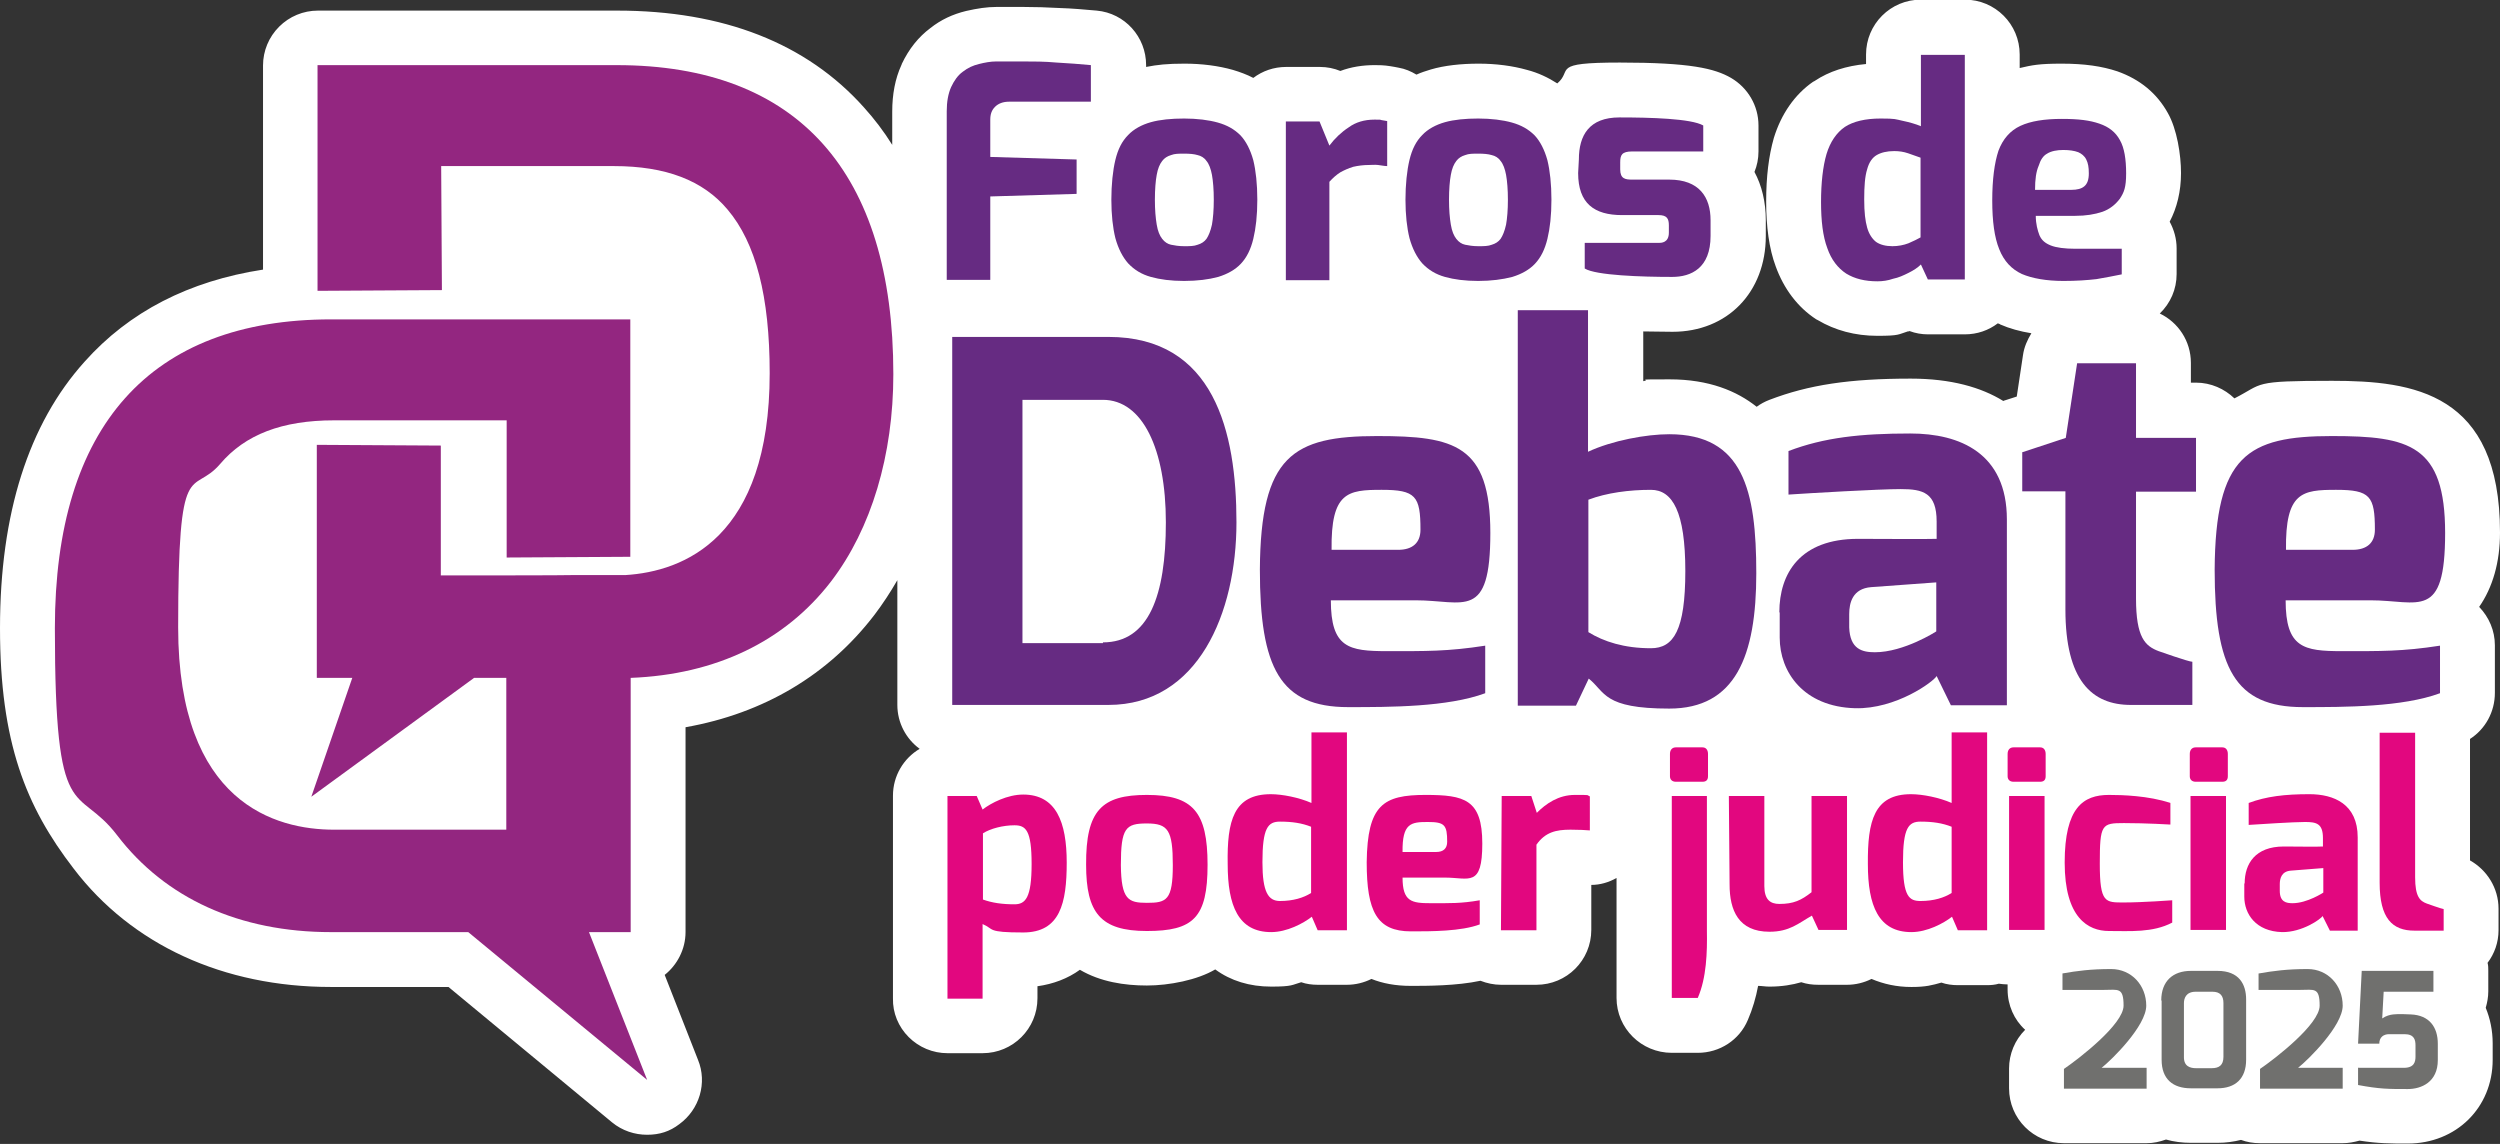
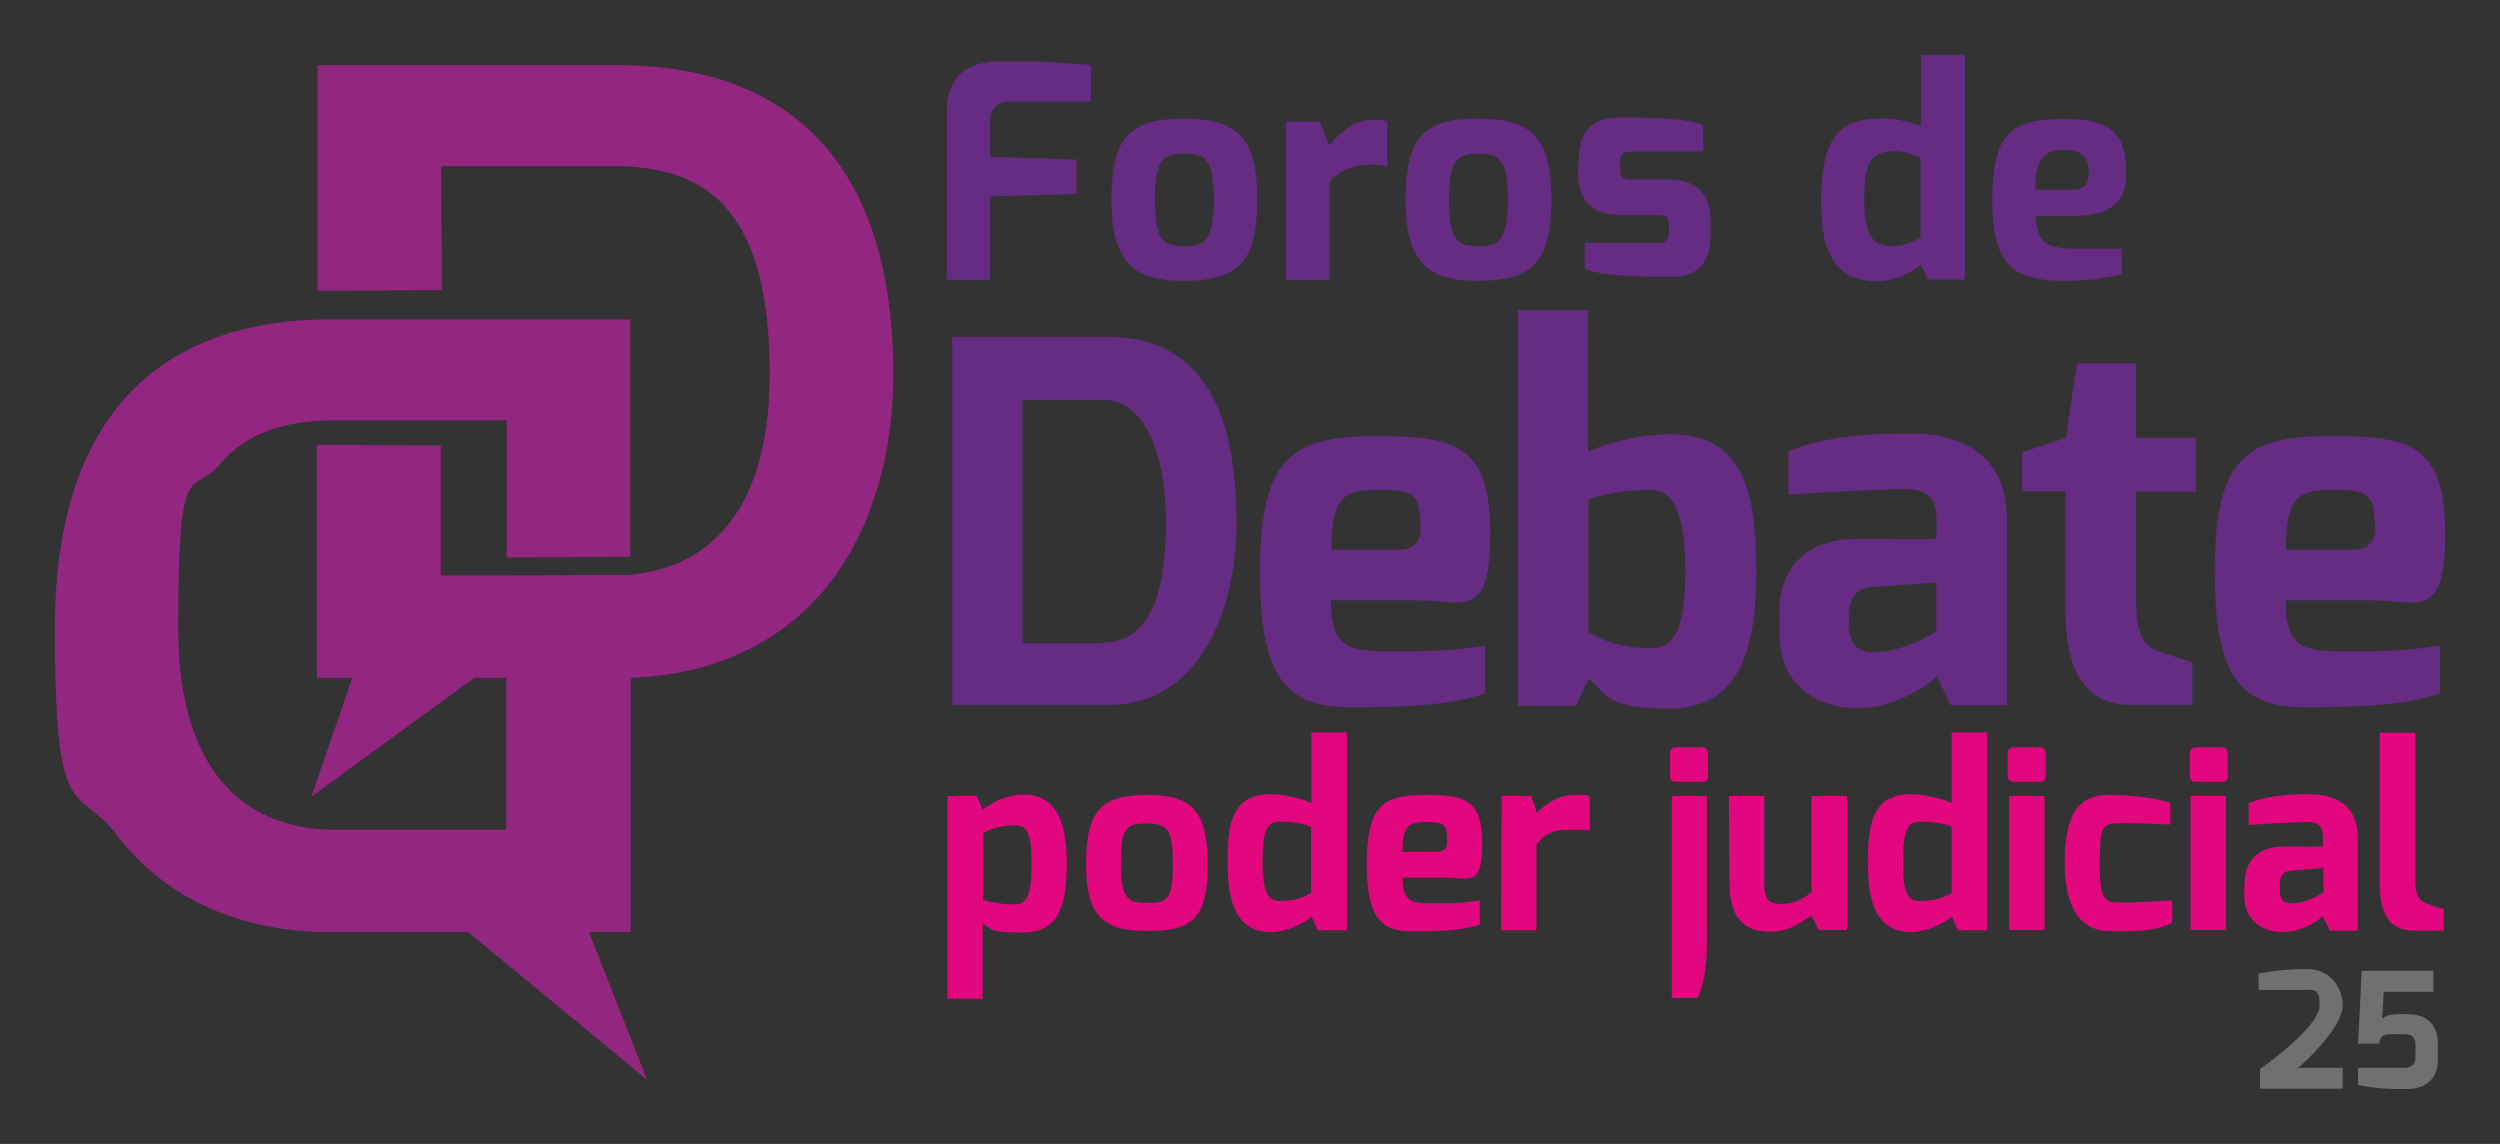
<svg xmlns="http://www.w3.org/2000/svg" id="Capa_1" version="1.1" viewBox="0 0 683.4 312.7">
  <rect x="0" y="0" width="683.4" height="312.7" fill="#333333" stroke="none" />
  <defs>
    <style>
      .st0 {
        fill: #e2077f;
      }

      .st1 {
        fill: #70706e;
      }

      .st2 {
        fill: #932680;
      }

      .st3 {
        fill: #662b82;
      }

      .st4 {
        fill: #fff;
      }
    </style>
  </defs>
-   <path class="st4" d="M675.2,235.3v-33.3c4.2-2.7,6.8-7.4,6.8-12.6v-13c0-4-1.6-7.7-4.3-10.5,3.7-5.3,5.7-12.2,5.7-20.3,0-38.3-23.7-41.5-45.9-41.5s-18.6.7-26.7,4.8c-2.7-2.6-6.4-4.3-10.5-4.3h-1.4v-5.4c0-6-3.5-11.1-8.5-13.5,2.9-2.8,4.6-6.6,4.6-10.8v-7c0-2.6-.7-5.1-1.9-7.3,2-3.8,3.1-8.3,3.1-13.3s-1.1-12-3.6-16.4c-3-5.4-7.6-9.2-13.8-11.4-4.2-1.4-9-2.1-15.2-2.1s-8.1.4-11.5,1.2v-3.7c0-8.3-6.7-15-15-15h-12c-8.3,0-15,6.7-15,15v2.6c-5.4.5-10.1,2-14,4.6-.1,0-.2.2-.4.2-5.1,3.5-8.8,8.9-10.8,15.4h0c-1.4,4.9-2.1,10.6-2.1,17.4s.8,12.9,2.6,17.7c2.2,6.1,6,11.2,11.1,14.5.1,0,.3.2.4.2,4.7,2.8,10.2,4.3,16.3,4.3s5.7-.4,8.3-1.2c.2,0,.3,0,.5-.1,1.6.6,3.3.9,5,.9h10.1c3.4,0,6.5-1.1,9-3,0,0,.2,0,.3.1.1,0,.3.1.4.2,2.5,1.1,5.4,1.9,8.5,2.4-1.1,1.8-2,3.8-2.3,6l-1.7,11.3-3.1,1c-.2,0-.4.2-.6.2-6-3.7-14.2-6.1-25.3-6.1-16.7,0-27.9,1.7-38.6,5.8-1.3.5-2.4,1.1-3.5,1.9-5.4-4.3-13-7.5-23.8-7.5s-4.6.1-7.2.5v-13.6c2.4,0,5.1.1,8,.1,15,0,25.5-10.8,25.5-26.2v-4.3c0-5-1.1-9.5-3.1-13.2.7-1.7,1.1-3.6,1.1-5.6v-7.1c0-5.4-2.9-10.3-7.5-13-4.5-2.6-11.2-4.2-30.4-4.2s-12.7,2-17.1,5.7c-2.5-1.6-5.2-2.9-8.3-3.7-3.9-1.1-8.4-1.7-13.2-1.7s-9.4.5-13.1,1.6c-1.3.4-2.6.8-3.9,1.4-1.5-.9-3.1-1.6-4.9-1.9-.6-.1-1.4-.3-2.2-.4-1.8-.3-3.3-.3-4.3-.3-3.3,0-6.5.5-9.4,1.6-1.7-.7-3.6-1.1-5.6-1.1h-9.2c-3.4,0-6.5,1.1-9,3-1.7-.9-3.6-1.6-5.6-2.2-3.9-1.1-8.4-1.7-13.2-1.7s-7.4.3-10.5.9v-.5c0-7.7-5.8-14.2-13.5-14.9-3.3-.3-6.8-.6-10-.7-3.6-.2-6.9-.3-10.1-.3h-7.3c-2.6,0-5.2.4-8.3,1.1-3.7.9-6.9,2.4-9.8,4.7-3.2,2.4-5.8,5.6-7.8,9.8,0,0,0,.2-.1.3-1.7,3.7-2.5,8-2.5,12.7v9.1c-2.3-3.7-4.9-7.1-7.7-10.2-15.7-17.6-38.5-26.5-67.5-26.5h-81.8c-4,0-7.8,1.6-10.6,4.4-2.8,2.8-4.4,6.6-4.4,10.6v55.8c-20.2,3.1-36.6,11.5-48.8,25.2C7.8,115.9,0,140.4,0,171.7s7.1,48.8,20.1,65.7c15.9,20.9,41,32.4,70.4,32.4h32.1l44.7,37c2.8,2.3,6.2,3.4,9.6,3.4s6.2-.9,8.8-2.9c5.5-4,7.7-11.3,5.1-17.6l-9.1-23.2c3.4-2.7,5.7-7,5.7-11.7v-56c21.4-3.8,39.1-14.3,51.7-30.8,2.2-2.9,4.3-6.1,6.2-9.4v34.1c0,4.9,2.4,9.3,6.1,12-4.4,2.6-7.3,7.4-7.3,12.8v55.4c-.1,4,1.5,7.8,4.3,10.6,2.8,2.8,6.6,4.4,10.6,4.4h9.6c8.3,0,15-6.7,15-15v-3.3c4.3-.6,8.3-2.1,11.6-4.5,5.6,3.3,12.2,4.3,18.3,4.3s13.8-1.5,18.7-4.4c4.2,3.1,9.4,4.7,15.3,4.7s5.7-.5,8.2-1.2c1.4.5,3,.7,4.5.7h8c2.4,0,4.7-.6,6.7-1.6,3,1.2,6.5,1.9,10.8,1.9s12.5,0,19-1.4c1.8.7,3.7,1.1,5.6,1.1h9.7c8.3,0,15-6.7,15-15v-12.3c2.4,0,4.8-.7,6.9-1.9v32.8c0,8.3,6.8,15,15.1,15h7.1c6,0,11.4-3.5,13.7-9,1.3-3,2.2-6.1,2.8-9.3,1,0,2,.2,3.1.2,3.4,0,6.3-.5,8.7-1.2,1.5.5,3,.7,4.7.7h7.8c2.4,0,4.7-.6,6.7-1.6,3.3,1.4,6.9,2.2,10.9,2.2s5.7-.5,8.2-1.2c1.4.5,3,.7,4.5.7h8c1.1,0,2.2-.1,3.2-.4.8.1,1.5.2,2.4.2v1.4c0,4.3,1.8,8.3,4.8,11-2.8,2.8-4.4,6.6-4.4,10.6v5.4c0,8.3,6.7,15,15,15h22.6c1.9,0,3.6-.4,5.3-1,2.1.6,4.4.9,6.8.9h7.3c2.3,0,4.4-.3,6.4-.8,1.6.6,3.3.9,5.2.9h22.6c1.6,0,3.1-.3,4.6-.7,5.2.8,8.4.8,13.2.8,13.2,0,23.2-9.8,23.2-22.9v-4.5c0-3.5-.7-6.8-1.9-9.7.4-1.4.7-2.9.7-4.5v-5.7c0-.7,0-1.4-.2-2.1,1.9-2.5,3-5.6,3-8.9v-5.9c0-5.7-3.2-10.6-7.8-13.2Z" />
  <g>
    <path class="st2" d="M168.6,17.8h-81.8v61.7c0,0,34-.2,34-.2l-.2-33.9h47.2c14.2,0,24.4,3.9,31.1,11.9,7.7,9.1,11.5,23.7,11.5,44.7,0,45.1-23.5,54.2-39.4,55.2h-14.1c0,.1-36.4.1-36.4.1v-29.3c0,0,0-6.2,0-6.2l-33.9-.2v63.7h9.7l-11.2,32.5,44.5-32.5h8.8v41.5h-47.1c-15.9,0-42.6-7.2-42.6-55.3s3.7-35.6,11.5-44.7c6.8-8,16.9-11.9,31.1-11.9h47.2v37.5c-.1,0,33.8-.2,33.8-.2v-64.9h-81.8c-49.4,0-75.5,29.2-75.5,84.4s6,42.2,17,56.6c13.2,17.3,33.5,26.5,58.5,26.5h37.5l48.9,40.4-15.9-40.4h11.4v-69.5c23.3-.9,42.2-10,54.8-26.4,11-14.4,17-34.5,17-56.6,0-55.3-26.2-84.5-75.6-84.5Z" />
    <g>
      <path class="st3" d="M258.8,76.4V30.4c0-2.6.4-4.8,1.2-6.6.8-1.7,1.8-3.2,3.2-4.2,1.4-1.1,2.8-1.7,4.4-2.1s3.2-.7,4.7-.7h7.3c2.9,0,5.9,0,9.2.3,3.3.2,6.4.4,9.4.7v10h-22.4c-1.6,0-2.9.5-3.8,1.4s-1.3,2-1.3,3.5v10.2l23.6.7v9.4l-23.6.7v22.8h-11.9Z" />
      <path class="st3" d="M323.7,76.8c-3.6,0-6.6-.4-9.1-1.1s-4.5-1.9-6.2-3.7c-1.5-1.7-2.7-4-3.5-6.9-.7-2.8-1.1-6.4-1.1-10.5s.4-8,1.1-10.9c.7-2.9,1.8-5.1,3.5-6.8,1.5-1.6,3.7-2.8,6.2-3.5s5.6-1,9.1-1,6.7.4,9.2,1.1,4.5,1.8,6.2,3.5c1.5,1.6,2.7,3.9,3.5,6.8.7,2.9,1.1,6.5,1.1,10.8s-.4,7.8-1.1,10.7-1.8,5.1-3.4,6.8c-1.5,1.6-3.6,2.8-6.2,3.6-2.6.7-5.7,1.1-9.3,1.1ZM323.7,67.3c1.5,0,2.7,0,3.7-.4,1-.3,1.8-.8,2.4-1.6.6-.9,1.1-2.1,1.5-3.9.3-1.7.5-4,.5-6.8s-.2-5.1-.5-6.8c-.3-1.6-.8-3-1.5-3.8-.6-.9-1.5-1.4-2.4-1.6-1-.3-2.2-.4-3.7-.4s-2.6,0-3.6.4c-1,.3-1.8.8-2.4,1.6-.7.9-1.2,2.1-1.5,3.8-.3,1.6-.5,4-.5,6.8s.2,5,.5,6.8.8,3,1.5,3.9,1.5,1.4,2.4,1.6c1,.2,2.1.4,3.6.4Z" />
      <path class="st3" d="M351.5,76.4v-43.2h9.2l2.7,6.6c1.5-2,3.3-3.7,5.3-5,1.9-1.4,4.3-2.1,7-2.1s1.2,0,1.8.1c.6.1,1.2.2,1.7.3v12.3c-.8,0-1.6-.2-2.5-.3s-1.7,0-2.5,0c-1.5,0-3,.2-4.3.5-1.3.4-2.4.9-3.5,1.5-1.1.7-2,1.5-3,2.6v26.9h-11.9Z" />
      <path class="st3" d="M404.1,76.8c-3.6,0-6.6-.4-9.1-1.1s-4.5-1.9-6.2-3.7c-1.5-1.7-2.7-4-3.5-6.9-.7-2.8-1.1-6.4-1.1-10.5s.4-8,1.1-10.9c.7-2.9,1.8-5.1,3.5-6.8,1.5-1.6,3.7-2.8,6.2-3.5s5.6-1,9.1-1,6.7.4,9.2,1.1,4.5,1.8,6.2,3.5c1.5,1.6,2.7,3.9,3.5,6.8.7,2.9,1.1,6.5,1.1,10.8s-.4,7.8-1.1,10.7-1.8,5.1-3.4,6.8c-1.5,1.6-3.6,2.8-6.2,3.6-2.7.7-5.8,1.1-9.3,1.1ZM404.1,67.3c1.5,0,2.7,0,3.7-.4,1-.3,1.8-.8,2.4-1.6.6-.9,1.1-2.1,1.5-3.9.3-1.7.5-4,.5-6.8s-.2-5.1-.5-6.8c-.3-1.6-.8-3-1.5-3.8-.6-.9-1.5-1.4-2.4-1.6-1-.3-2.2-.4-3.7-.4s-2.6,0-3.6.4c-1,.3-1.8.8-2.4,1.6-.7.9-1.2,2.1-1.5,3.8-.3,1.6-.5,4-.5,6.8s.2,5,.5,6.8.8,3,1.5,3.9,1.5,1.4,2.4,1.6c1,.2,2.1.4,3.6.4Z" />
      <path class="st3" d="M513.2,76.9c-3.4,0-6.2-.7-8.5-2.1-2.3-1.5-4.1-3.8-5.2-7-1.2-3.2-1.7-7.4-1.7-12.6s.5-9.7,1.5-13.1c1-3.3,2.7-5.8,5-7.4,2.3-1.5,5.6-2.3,9.8-2.3s4,.2,5.9.6c1.9.4,3.7.9,5.1,1.5V15h12v61.4h-10.1l-1.9-4.1c-.9.9-2,1.6-3.4,2.3-1.4.7-2.7,1.3-4.2,1.6-1.4.5-2.9.7-4.3.7ZM517.3,67.3c1.6,0,3.1-.3,4.4-.8,1.4-.6,2.4-1.1,3.3-1.6v-21.8c-1.1-.4-2.2-.8-3.4-1.2s-2.4-.6-3.8-.6c-2,0-3.6.4-4.8,1.1-1.2.7-2.1,2-2.6,3.9-.6,1.9-.8,4.6-.8,8.2s.3,5.9.8,7.7,1.4,3.1,2.4,3.9c1.1.8,2.7,1.2,4.5,1.2Z" />
      <path class="st3" d="M564.1,76.8c-4.7,0-8.6-.7-11.4-1.9-2.8-1.3-4.9-3.5-6.2-6.8-1.3-3.2-1.9-7.6-1.9-13.3s.6-10.3,1.7-13.6c1.2-3.2,3.2-5.5,6-6.8s6.6-1.9,11.3-1.9,7.7.4,10.3,1.3,4.4,2.3,5.6,4.5c1.2,2.1,1.7,5.2,1.7,9.1s-.6,5.2-1.7,6.9c-1.2,1.6-2.8,2.9-4.8,3.6-2.1.7-4.5,1.1-7.4,1.1h-10.8c0,2.2.5,4,1,5.3.6,1.4,1.6,2.2,3.1,2.8s3.8.9,6.7.9h12.7v7c-2.1.4-4.4.9-6.9,1.3-2.6.3-5.5.5-9,.5ZM556.3,51.9h9.9c1.6,0,2.8-.3,3.6-1s1.2-1.8,1.2-3.5-.2-2.8-.7-3.8-1.3-1.6-2.2-2c-1.1-.4-2.4-.6-4.1-.6s-3.3.3-4.4,1c-1.1.6-1.8,1.7-2.3,3.3-.7,1.6-1,3.7-1,6.6Z" />
      <path class="st3" d="M431.6,43.6c0-6.6,2.8-11.5,11.1-11.5s19.6.3,22.9,2.2v7.1h-19.4c-2.9,0-3.3,1-3.3,3v1.9c0,2.6,1.4,2.8,3.3,2.8h10.1c8.2,0,11.3,4.8,11.3,11.1v4.3c0,8.8-5.3,11.2-10.5,11.2-8.2,0-20.9-.4-23.9-2.3v-7h20.2c.7,0,2.8,0,2.8-2.8v-2c0-1.8-.5-2.8-2.8-2.8h-10c-7.6,0-12-3.2-12-11.5l.2-3.7h0Z" />
    </g>
    <g>
      <path class="st3" d="M260.3,92.1h42.7c28.9,0,35,25.9,35,50.7s-10.5,49.9-35,49.9h-42.7v-100.6h0ZM301.5,175.6c12.5,0,17.2-12.7,17.2-32.8s-6.4-33.5-17.2-33.5h-22v66.5h22v-.2Z" />
      <path class="st3" d="M376.5,119.2c21.1,0,30.9,2.4,30.9,26.5s-7.2,18.4-20.4,18.4h-23.2c0,13,4.9,13.9,15.4,13.9s16.5.1,26.8-1.5v13c-10.3,3.8-26,3.8-37.5,3.8-18.6,0-24.1-10.7-24.1-37.6.2-31.1,9-36.5,32.1-36.5ZM382.2,150.3c3.9,0,6.1-1.9,6.1-5.5,0-9.2-1.3-10.9-10.6-10.9s-13.9.6-13.7,16.4h18.2Z" />
      <path class="st3" d="M415,84.8h19.1v38.7c6.6-3.1,16-4.8,22.2-4.8,20.2,0,23.8,15.3,23.8,38s-5.7,37-23.8,37-17.4-4.5-22-8.2l-3.5,7.4h-15.9v-108.1h0ZM451.3,177.2c6.2,0,9.4-4.9,9.4-21.1s-3.5-22.2-9.4-22.2-12.1.8-17.1,2.7v36.2c4.2,2.6,9.8,4.4,17.1,4.4Z" />
      <path class="st3" d="M486.4,167.4c0-10.7,5.7-20.1,21.5-20.1,0,0,21.5.1,21.5,0,0,0,0-4.5,0-4.7,0-7.9-3.7-8.9-9.8-8.9s-24.7,1.1-30.7,1.5v-11.9c9.7-3.7,19.7-4.8,33.3-4.8s26.4,5.4,26.4,23.5v50.8h-15.3l-3.9-8c-.8,1.5-11.1,9.1-22.3,8.8-14.1-.4-20.6-9.9-20.6-19.3v-6.7h0v-.2ZM512.5,178.3c8,0,16.8-5.7,16.8-5.7v-13.4l-17.8,1.3c-5.1.4-6,4.3-6,7.4v3.6c.2,6,3.6,6.8,7,6.8Z" />
      <path class="st3" d="M552.9,123.6l11.8-3.9,3.1-20.4h16.1v20.4h16.4v14.7h-16.4v29.2c0,10.7,2.5,13,6.2,14.4,0,0,8.2,2.9,9.2,2.9v11.8h-16.8c-10.7,0-17.9-6.7-17.9-26.1v-32.3h-11.8v-10.7h.1Z" />
      <path class="st3" d="M637.5,119.2c21.1,0,30.9,2.4,30.9,26.5s-7.2,18.4-20.4,18.4h-23.2c0,13,4.9,13.9,15.4,13.9s16.5.1,26.8-1.5v13c-10.3,3.8-26,3.8-37.5,3.8-18.6,0-24.1-10.7-24.1-37.6.2-31.1,8.9-36.5,32.1-36.5ZM643.1,150.3c3.9,0,6.1-1.9,6.1-5.5,0-9.2-1.3-10.9-10.6-10.9s-13.9.6-13.7,16.4h18.2Z" />
    </g>
    <g>
      <path class="st0" d="M259.1,217.6h7.9l1.6,3.7c2.3-1.8,6.8-4.1,11.1-4.1,9,0,11.9,7.5,11.9,18.6s-1.8,19.1-11.9,19.1-7.8-.9-11.1-2.3v20.4h-9.6v-55.4h0ZM277.3,247.2c3,0,4.7-1.7,4.7-11s-1.6-10.6-4.7-10.6-6.6.9-8.6,2.2v18.1c2.5.9,5.2,1.3,8.6,1.3Z" />
      <path class="st0" d="M313.5,217.3c12.6,0,16.6,4.6,16.6,19.1s-3.9,18.1-16.6,18.1-16.6-5-16.6-18.1c-.1-14.9,4.3-19.1,16.6-19.1ZM313.5,246.8c5.4,0,7.1-.7,7.1-10.3s-1.3-11.4-7.1-11.4-7.1,1.2-7.1,11.4c.1,9.4,2,10.3,7.1,10.3Z" />
      <path class="st0" d="M347.4,217.1c3.1,0,7.7.9,11.1,2.4v-19.3h9.7v54.1h-8l-1.6-3.7c-2.3,1.8-6.8,4.2-11.1,4.2-9,0-11.9-7.2-11.9-18.6-.2-11.8,1.6-19.1,11.8-19.1ZM349.9,246.3c3.6,0,6.5-.9,8.5-2.2v-18.1c-2.5-1-5.2-1.4-8.5-1.4s-4.8,1.7-4.8,11.1c0,8.2,1.6,10.6,4.8,10.6Z" />
      <path class="st0" d="M389.7,217.3c10.6,0,15.5,1.2,15.5,13.3s-3.6,9.3-10.2,9.3h-11.6c0,6.6,2.5,7,7.7,7s8.3.1,13.4-.8v6.6c-5.1,1.9-13.1,1.9-18.8,1.9-9.3,0-12.1-5.4-12.1-18.9.2-15.7,4.5-18.4,16.1-18.4ZM392.6,232.9c2,0,3-1,3-2.8,0-4.6-.7-5.4-5.3-5.4s-7,.3-6.9,8.2h9.2Z" />
      <path class="st0" d="M410.5,217.6h8.1l1.5,4.6c2.5-2.5,5.9-4.9,10.4-4.9s3.1,0,4.1.4v9.3c-1-.1-3.2-.2-5.3-.2-4,0-6.9.7-9.3,4.1v23.4h-9.7l.2-36.7h0Z" />
      <path class="st0" d="M456.5,206.1c0-1.1.6-1.8,1.6-1.8h7.3c1.1,0,1.5.9,1.5,1.8v6.1c0,1.1-.6,1.5-1.5,1.5h-7.3c-1,0-1.6-.6-1.6-1.5v-6.1ZM456.9,217.6h9.7v36.8c.1,5.9-.1,12.9-2.5,18.4h-7.1v-55.2h-.1Z" />
      <path class="st0" d="M472.6,217.6h9.7v24.6c0,3.7,1.6,4.9,4.1,4.9,3.9,0,6-1,8.8-3.2v-26.3h9.7v36.6h-7.8l-1.8-3.9c-3.7,2.1-6.1,4.4-11.6,4.4-8.5,0-10.9-5.9-10.9-12.9l-.2-24.2h0Z" />
      <path class="st0" d="M522.4,217.1c3.1,0,7.7.9,11.1,2.4v-19.3h9.7v54.1h-8l-1.6-3.7c-2.3,1.8-6.8,4.2-11.1,4.2-9,0-11.9-7.2-11.9-18.6-.1-11.8,1.7-19.1,11.8-19.1ZM525,246.3c3.6,0,6.5-.9,8.5-2.2v-18.1c-2.5-1-5.2-1.4-8.5-1.4s-4.8,1.7-4.8,11.1,1.7,10.6,4.8,10.6Z" />
      <path class="st0" d="M548.8,206.1c0-1.1.6-1.8,1.6-1.8h7.3c1.1,0,1.5.9,1.5,1.8v6.1c0,1.1-.6,1.5-1.5,1.5h-7.3c-1,0-1.6-.6-1.6-1.5v-6.1ZM549.2,217.6h9.7v36.6h-9.7v-36.6Z" />
      <path class="st0" d="M576.5,217.3c3.6,0,10.8.2,16.8,2.2v5.9s-6.6-.4-12.7-.4-6.6.3-6.6,11.1,1.5,10.6,6.6,10.6,13.2-.6,13.2-.6v6.1c-5.3,2.8-11.6,2.3-17.3,2.3s-12.1-3.6-12.1-18.7,5.1-18.5,12.1-18.5Z" />
      <path class="st0" d="M598.6,206.1c0-1.1.6-1.8,1.6-1.8h7.3c1.1,0,1.5.9,1.5,1.8v6.1c0,1.1-.6,1.5-1.5,1.5h-7.3c-1,0-1.6-.6-1.6-1.5v-6.1ZM598.8,217.6h9.7v36.6h-9.7v-36.6Z" />
      <path class="st0" d="M613.6,241.5c0-5.4,2.9-10.1,10.7-10.1,0,0,10.7.1,10.7,0,0,0,0-2.3,0-2.3,0-4-1.8-4.4-4.9-4.4s-12.4.6-15.4.8v-6c4.8-1.8,9.9-2.4,16.6-2.4s13.2,2.7,13.2,11.8v25.5h-7.6l-2-4c-.4.8-5.6,4.5-11.1,4.4-7.1-.2-10.3-4.9-10.3-9.7v-3.6h0ZM626.7,246.9c4,0,8.4-2.9,8.4-2.9v-6.7l-8.9.7c-2.5.2-3,2.1-3,3.7v1.8c0,3.1,1.8,3.4,3.5,3.4Z" />
      <path class="st0" d="M650.5,200.3h9.7v39.5c0,5.3,1.3,6.5,3.2,7.2,0,0,4.2,1.5,4.6,1.5v5.9h-8c-6,0-9.5-3.3-9.5-13.1v-41Z" />
    </g>
    <g>
-       <path class="st1" d="M563.8,266.1c4-.7,7.7-1.2,13.3-1.2s9.6,4.5,9.6,10-9.3,14.7-12.2,17h12.3v5.7h-22.6v-5.4c4.1-2.8,16.3-12.2,16.3-17.3s-1.5-4.3-5.3-4.3h-11.4v-4.5h0Z" />
-       <path class="st1" d="M590.8,273.5c0-5.3,3.2-8.1,8.1-8.1h7.3c5.9,0,7.8,3.7,7.8,7.8v16.5c0,5.2-3,7.8-7.8,7.8h-7.3c-4.9,0-8-2.5-8-7.8v-16.2h0ZM600.3,292h4.3c2,0,3.2-.8,3.2-3.1v-14.7c0-2-.9-3.1-3-3.1h-4.6c-2.7,0-3.2,1.9-3.2,3.1v14.6c-.1,2.7,1.7,3.2,3.3,3.2Z" />
      <path class="st1" d="M617.5,266.1c4-.7,7.7-1.2,13.3-1.2s9.6,4.5,9.6,10-9.3,14.7-12.2,17h12.2v5.7h-22.6v-5.4c4.1-2.8,16.3-12.2,16.3-17.3s-1.5-4.3-5.3-4.3h-11.4v-4.5h.1Z" />
      <path class="st1" d="M644.7,291.9h12.4c2.9,0,3.2-1.7,3.2-3.1v-3c0-1.5-.3-3.1-3-3.1h-4.2c-1.5,0-2.7.8-2.7,2.6h-5.8l1-19.9h19.6v5.7h-13.6l-.4,7.3c1-.7,2.1-1,3-1.1,1.7-.2,4,0,4.8,0,5.1.2,7.4,3.5,7.4,8v4.5c0,6-4.5,7.9-8.2,7.9-5.4,0-7.7,0-13.6-1.1v-4.8h0Z" />
    </g>
  </g>
</svg>